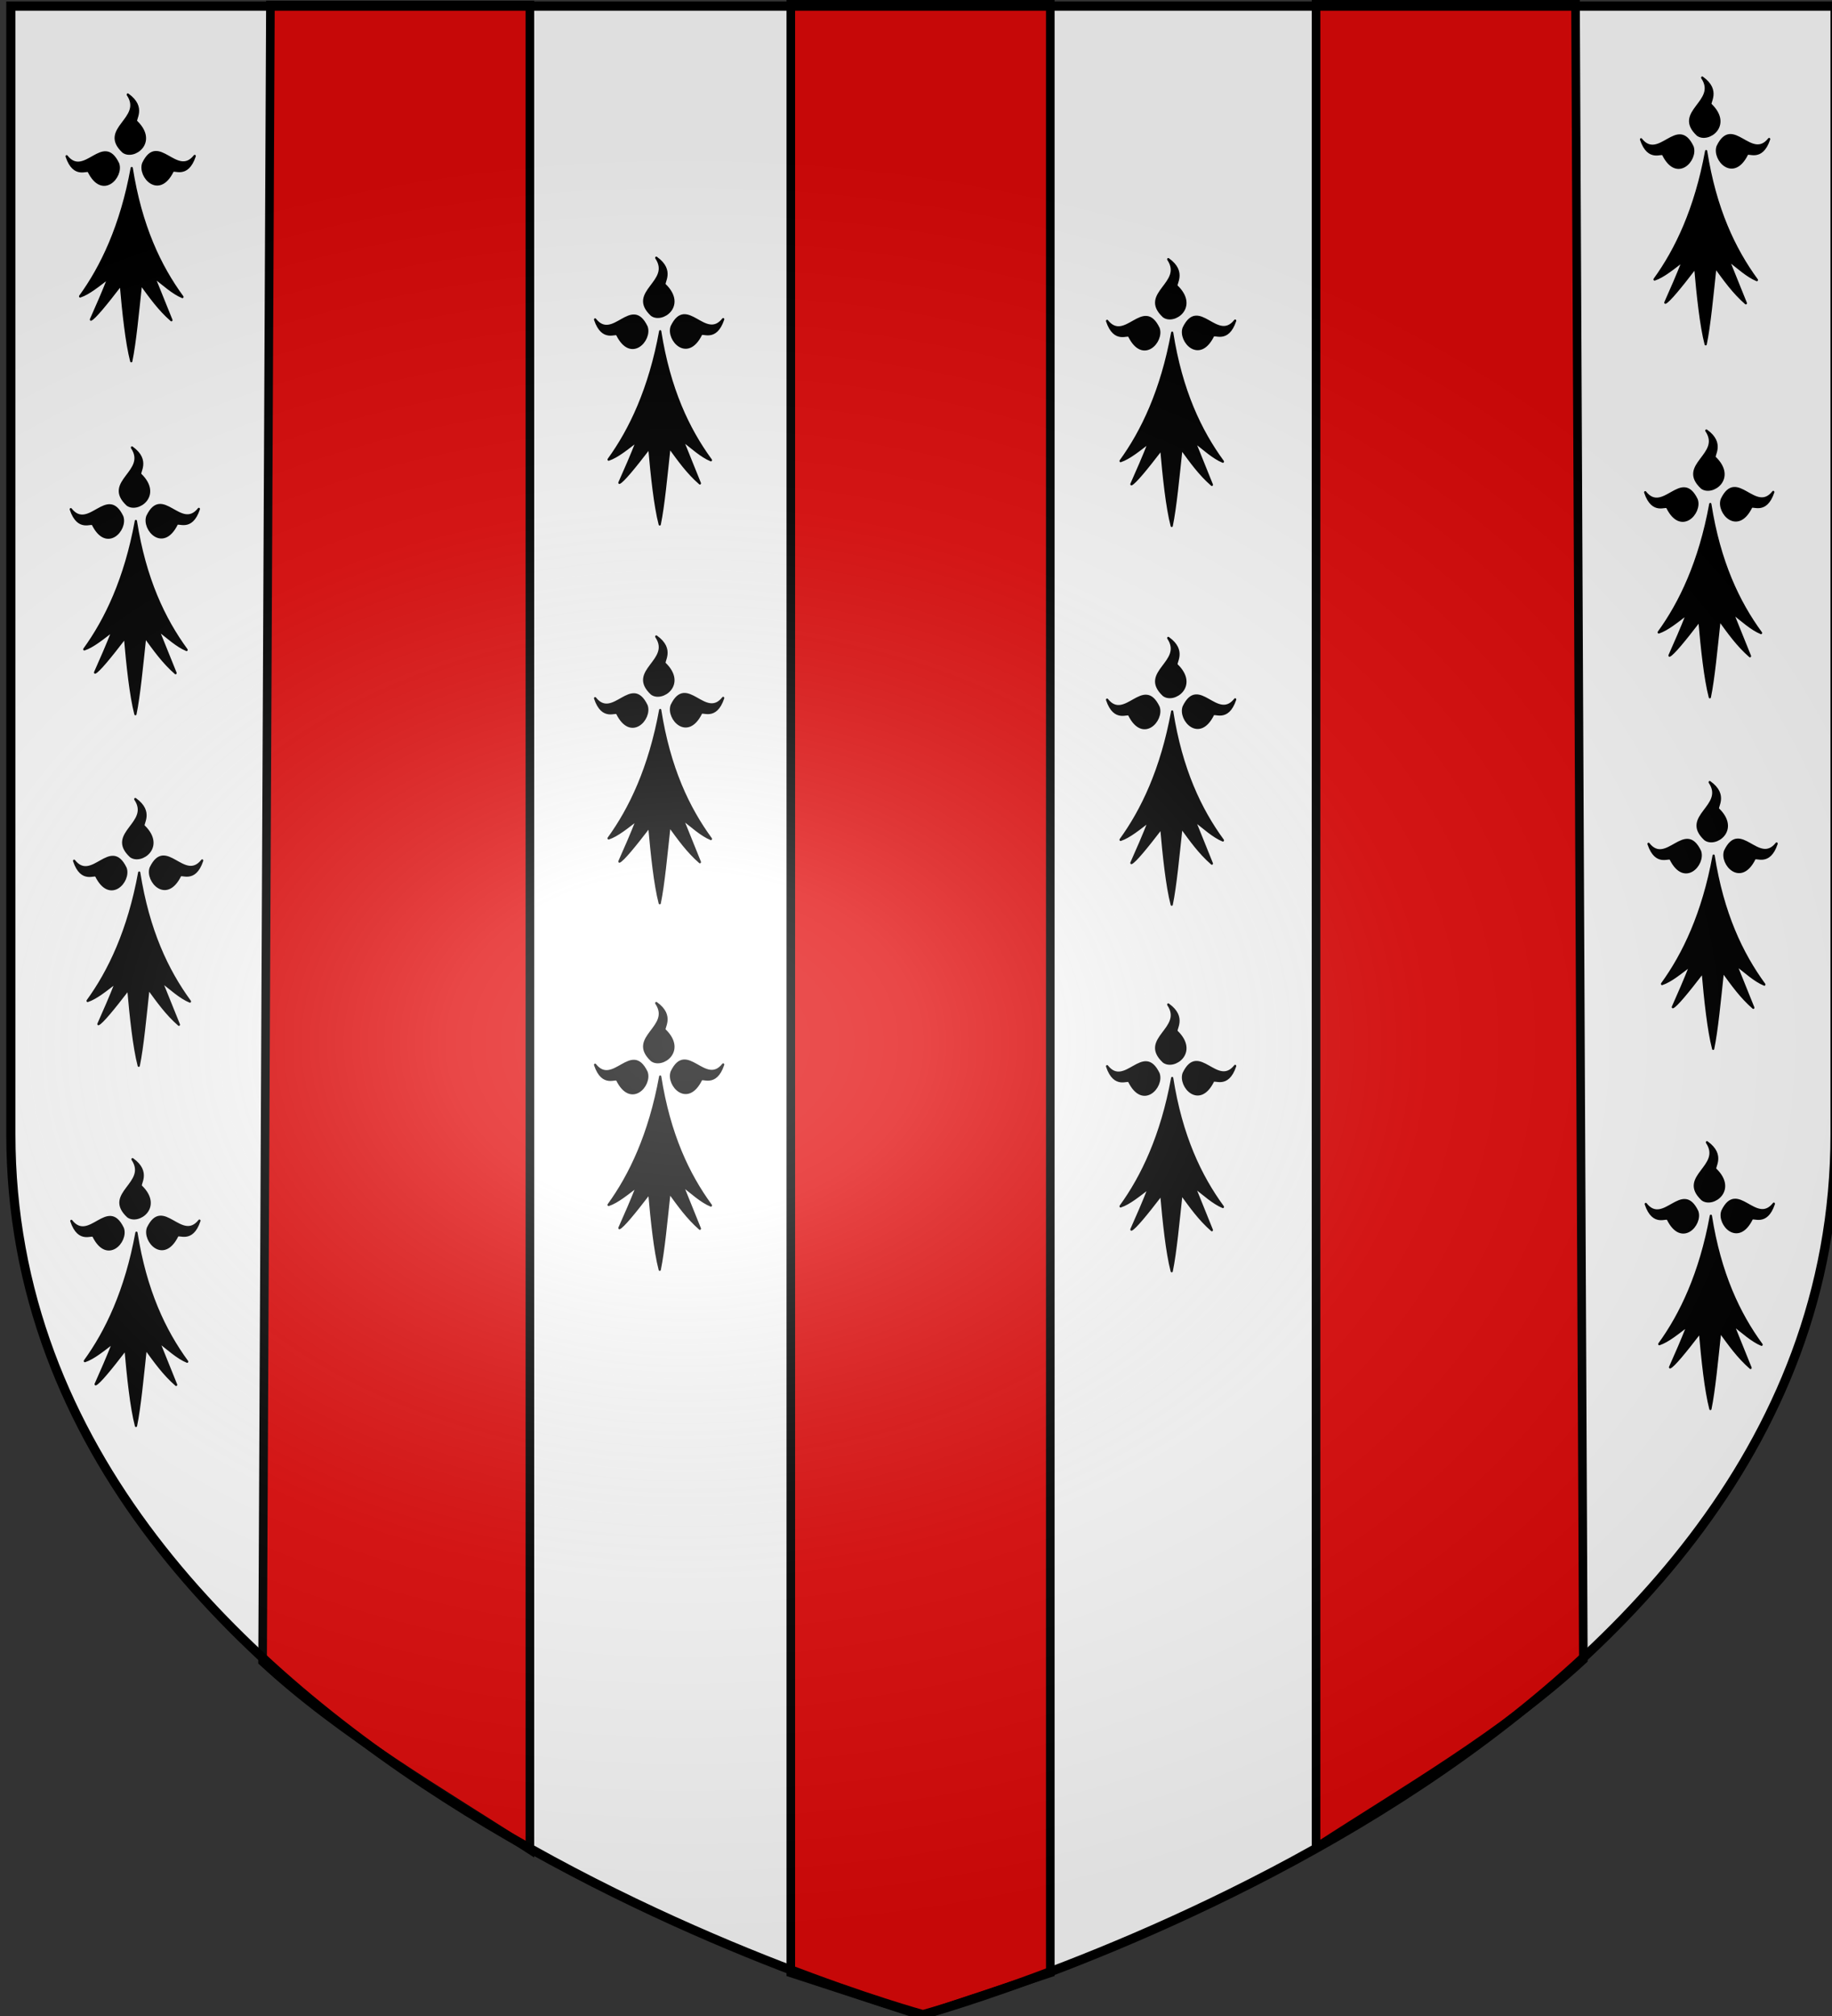
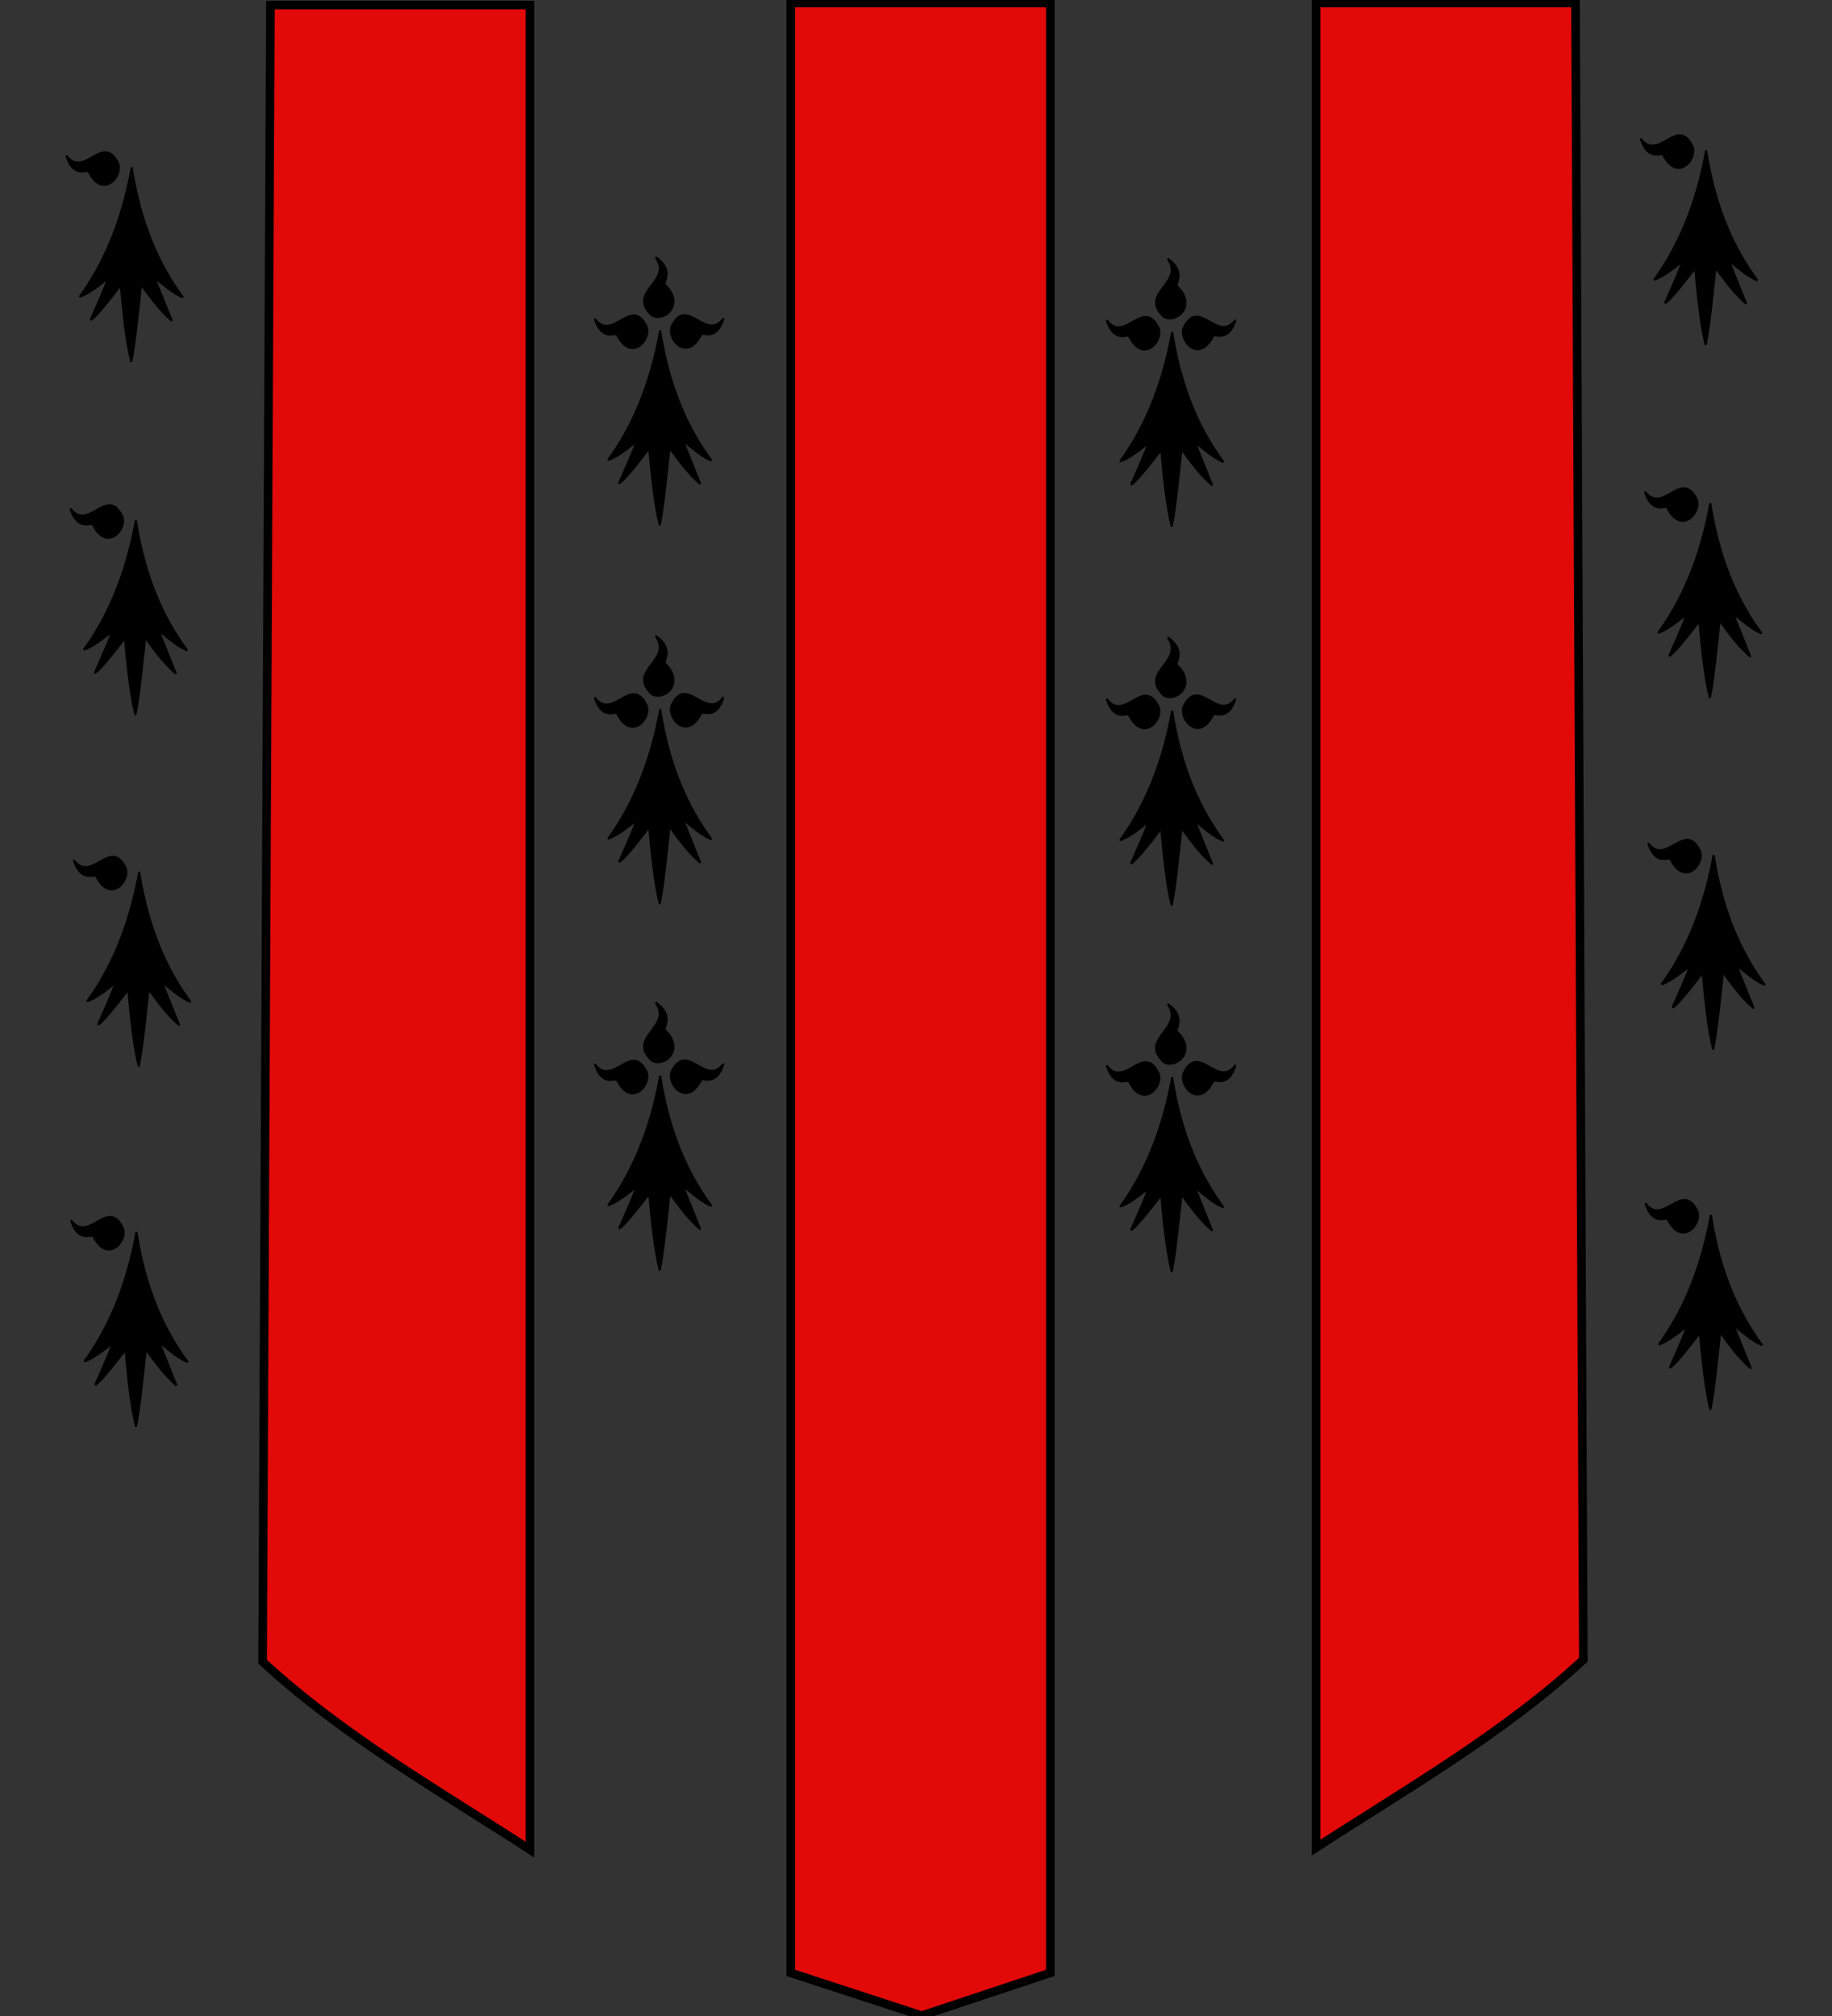
<svg xmlns="http://www.w3.org/2000/svg" xmlns:xlink="http://www.w3.org/1999/xlink" width="600" height="660" version="1.0">
  <rect width="100%" height="100%" fill="#333333" stroke="none" />
  <defs>
    <linearGradient id="b">
      <stop offset="0" style="stop-color:white;stop-opacity:.314" />
      <stop offset=".19" style="stop-color:white;stop-opacity:.251" />
      <stop offset=".6" style="stop-color:#6b6b6b;stop-opacity:.125" />
      <stop offset="1" style="stop-color:black;stop-opacity:.125" />
    </linearGradient>
    <linearGradient id="a">
      <stop offset="0" style="stop-color:#fd0000;stop-opacity:1" />
      <stop offset=".5" style="stop-color:#e77275;stop-opacity:.659" />
      <stop offset="1" style="stop-color:black;stop-opacity:.323" />
    </linearGradient>
    <radialGradient xlink:href="#b" id="j" cx="221.445" cy="226.331" r="300" fx="221.445" fy="226.331" gradientTransform="matrix(1.354 0 0 .977 -75.634 120.293)" gradientUnits="userSpaceOnUse" />
  </defs>
  <g style="display:inline">
-     <path d="M301.499 659.81s298.723-81.384 298.723-288.214V2.258H2.776v369.338C2.776 578.426 301.5 659.81 301.5 659.81z" style="fill:#fff;fill-opacity:1;fill-rule:evenodd;stroke:none;stroke-width:1px;stroke-linecap:butt;stroke-linejoin:miter;stroke-opacity:1;display:inline" />
    <g id="d" style="opacity:1;fill:#2b5df2;display:inline">
      <g style="fill:#000;fill-opacity:1">
        <path d="M377.128 135.622c-14.101 70.111-40.388 119.752-68.944 155.439 11.87-3.562 25.215-13.69 38.117-22.55-7.89 18.385-15.78 34.445-23.671 50.668 4.71-1.748 19.66-18.122 39.965-42.146 3.183 33.027 7.487 70.222 13.917 92.616 5.119-22.358 8.906-59.364 12.969-93.342 12.24 15.194 24.13 30.565 40.692 43.598l-23.253-52.318c12.007 8.398 25.275 19.515 38.007 24.2-30.189-37.467-55.61-86.046-67.799-156.165zM319.723 139.698c-1.296-4.078-19.538 8.975-29.595-18.388 23.992 27.584 48.78-29.041 68.834 8.941 6.189 15.671-20.922 42.86-39.239 9.447z" style="fill:#000;fill-opacity:1;fill-rule:evenodd;stroke:#000;stroke-width:3;stroke-linecap:round;stroke-linejoin:round;stroke-miterlimit:4;stroke-dasharray:none;stroke-opacity:1" transform="matrix(.245 0 0 .27 -49.256 18.43)" />
-         <path d="M431.716 139.348c1.296-4.078 19.537 8.975 29.595-18.387-23.992 27.584-48.78-29.042-68.834 8.94-6.189 15.671 20.922 42.861 39.239 9.447zM383.382 79.375c-3.697-2.154 13.021-17.11-11.488-32.894 21.686 29.431-38.984 41.27-6.29 69.127 13.943 9.458 46.392-11.069 17.778-36.233z" style="fill:#000;fill-opacity:1;fill-rule:evenodd;stroke:#000;stroke-width:3;stroke-linecap:round;stroke-linejoin:round;stroke-miterlimit:4;stroke-dasharray:none;stroke-opacity:1;display:inline" transform="matrix(.245 0 0 .27 -49.256 18.43)" />
      </g>
    </g>
    <g style="opacity:1;fill:#2b5df2;display:inline">
      <g id="h" style="fill:#000;fill-opacity:1">
        <path d="M377.128 135.622c-14.101 70.111-40.388 119.752-68.944 155.439 11.87-3.562 25.215-13.69 38.117-22.55-7.89 18.385-15.78 34.445-23.671 50.668 4.71-1.748 19.66-18.122 39.965-42.146 3.183 33.027 7.487 70.222 13.917 92.616 5.119-22.358 8.906-59.364 12.969-93.342 12.24 15.194 24.13 30.565 40.692 43.598l-23.253-52.318c12.007 8.398 25.275 19.515 38.007 24.2-30.189-37.467-55.61-86.046-67.799-156.165zM319.723 139.698c-1.296-4.078-19.538 8.975-29.595-18.388 23.992 27.584 48.78-29.041 68.834 8.941 6.189 15.671-20.922 42.86-39.239 9.447z" style="fill:#000;fill-opacity:1;fill-rule:evenodd;stroke:#000;stroke-width:3;stroke-linecap:round;stroke-linejoin:round;stroke-miterlimit:4;stroke-dasharray:none;stroke-opacity:1" transform="matrix(.245 0 0 .27 123.824 71.857)" />
        <path d="M431.716 139.348c1.296-4.078 19.537 8.975 29.595-18.387-23.992 27.584-48.78-29.042-68.834 8.94-6.189 15.671 20.922 42.861 39.239 9.447zM383.382 79.375c-3.697-2.154 13.021-17.11-11.488-32.894 21.686 29.431-38.984 41.27-6.29 69.127 13.943 9.458 46.392-11.069 17.778-36.233z" style="fill:#000;fill-opacity:1;fill-rule:evenodd;stroke:#000;stroke-width:3;stroke-linecap:round;stroke-linejoin:round;stroke-miterlimit:4;stroke-dasharray:none;stroke-opacity:1;display:inline" transform="matrix(.245 0 0 .27 123.824 71.857)" />
      </g>
    </g>
    <path d="M259 1h84.983v644.886l-42.123 14-42.86-14V1z" style="fill:#e20909;fill-opacity:1;fill-rule:evenodd;stroke:#000;stroke-width:2.814;stroke-miterlimit:4;stroke-opacity:1" />
    <path id="c" d="M88.564 1.641h84.983v603.886C144.612 586.742 112.212 568.231 86 544L88.564 1.641z" style="fill:#e20909;fill-opacity:1;fill-rule:evenodd;stroke:#000;stroke-width:2.814;stroke-miterlimit:4;stroke-opacity:1" />
    <use xlink:href="#c" width="600" height="660" transform="matrix(-1 0 0 1 604.564 -.641)" />
    <use xlink:href="#d" id="e" width="600" height="660" x="0" y="0" transform="translate(515.64 -5.547)" />
    <use xlink:href="#d" width="600" height="660" transform="translate(1.546 348.552)" />
    <use xlink:href="#e" width="600" height="660" transform="translate(1.546 348.552)" />
    <use xlink:href="#d" id="f" width="600" height="660" x="0" y="0" transform="translate(1.36 115.547)" />
    <use xlink:href="#e" id="g" width="600" height="660" x="0" y="0" transform="translate(1.36 115.547)" />
    <use xlink:href="#f" width="600" height="660" transform="translate(1.09 115.097)" />
    <use xlink:href="#g" width="600" height="660" transform="translate(1.09 115.097)" />
    <use xlink:href="#h" id="i" width="600" height="660" x="0" y="0" transform="translate(167.68 .475)" />
    <use xlink:href="#h" width="600" height="660" transform="translate(0 124)" />
    <use xlink:href="#i" width="600" height="660" transform="translate(0 124)" />
    <use xlink:href="#h" width="600" height="660" transform="translate(0 244)" />
    <use xlink:href="#i" width="600" height="660" transform="translate(0 244)" />
  </g>
  <g style="opacity:1;display:inline">
    <g style="opacity:1">
      <g style="opacity:1;display:inline">
-         <path d="M0 0h600v660H0z" style="opacity:1;fill:none;fill-opacity:1;fill-rule:nonzero;stroke:none;stroke-width:7.56;stroke-linecap:round;stroke-linejoin:round;stroke-miterlimit:4;stroke-dasharray:none;stroke-opacity:1;display:inline" transform="matrix(1.001 0 0 .725 -.224 181.594)" />
+         <path d="M0 0v660H0z" style="opacity:1;fill:none;fill-opacity:1;fill-rule:nonzero;stroke:none;stroke-width:7.56;stroke-linecap:round;stroke-linejoin:round;stroke-miterlimit:4;stroke-dasharray:none;stroke-opacity:1;display:inline" transform="matrix(1.001 0 0 .725 -.224 181.594)" />
      </g>
    </g>
  </g>
  <g style="display:inline">
-     <path d="M302.277 659.552S601 578.168 601 371.339V2H3.555v369.339c0 206.829 298.722 288.213 298.722 288.213z" style="opacity:1;fill:url(#j);fill-opacity:1;fill-rule:evenodd;stroke:#000;stroke-width:3;stroke-linecap:butt;stroke-linejoin:miter;stroke-miterlimit:4;stroke-dasharray:none;stroke-opacity:1" />
-   </g>
+     </g>
</svg>